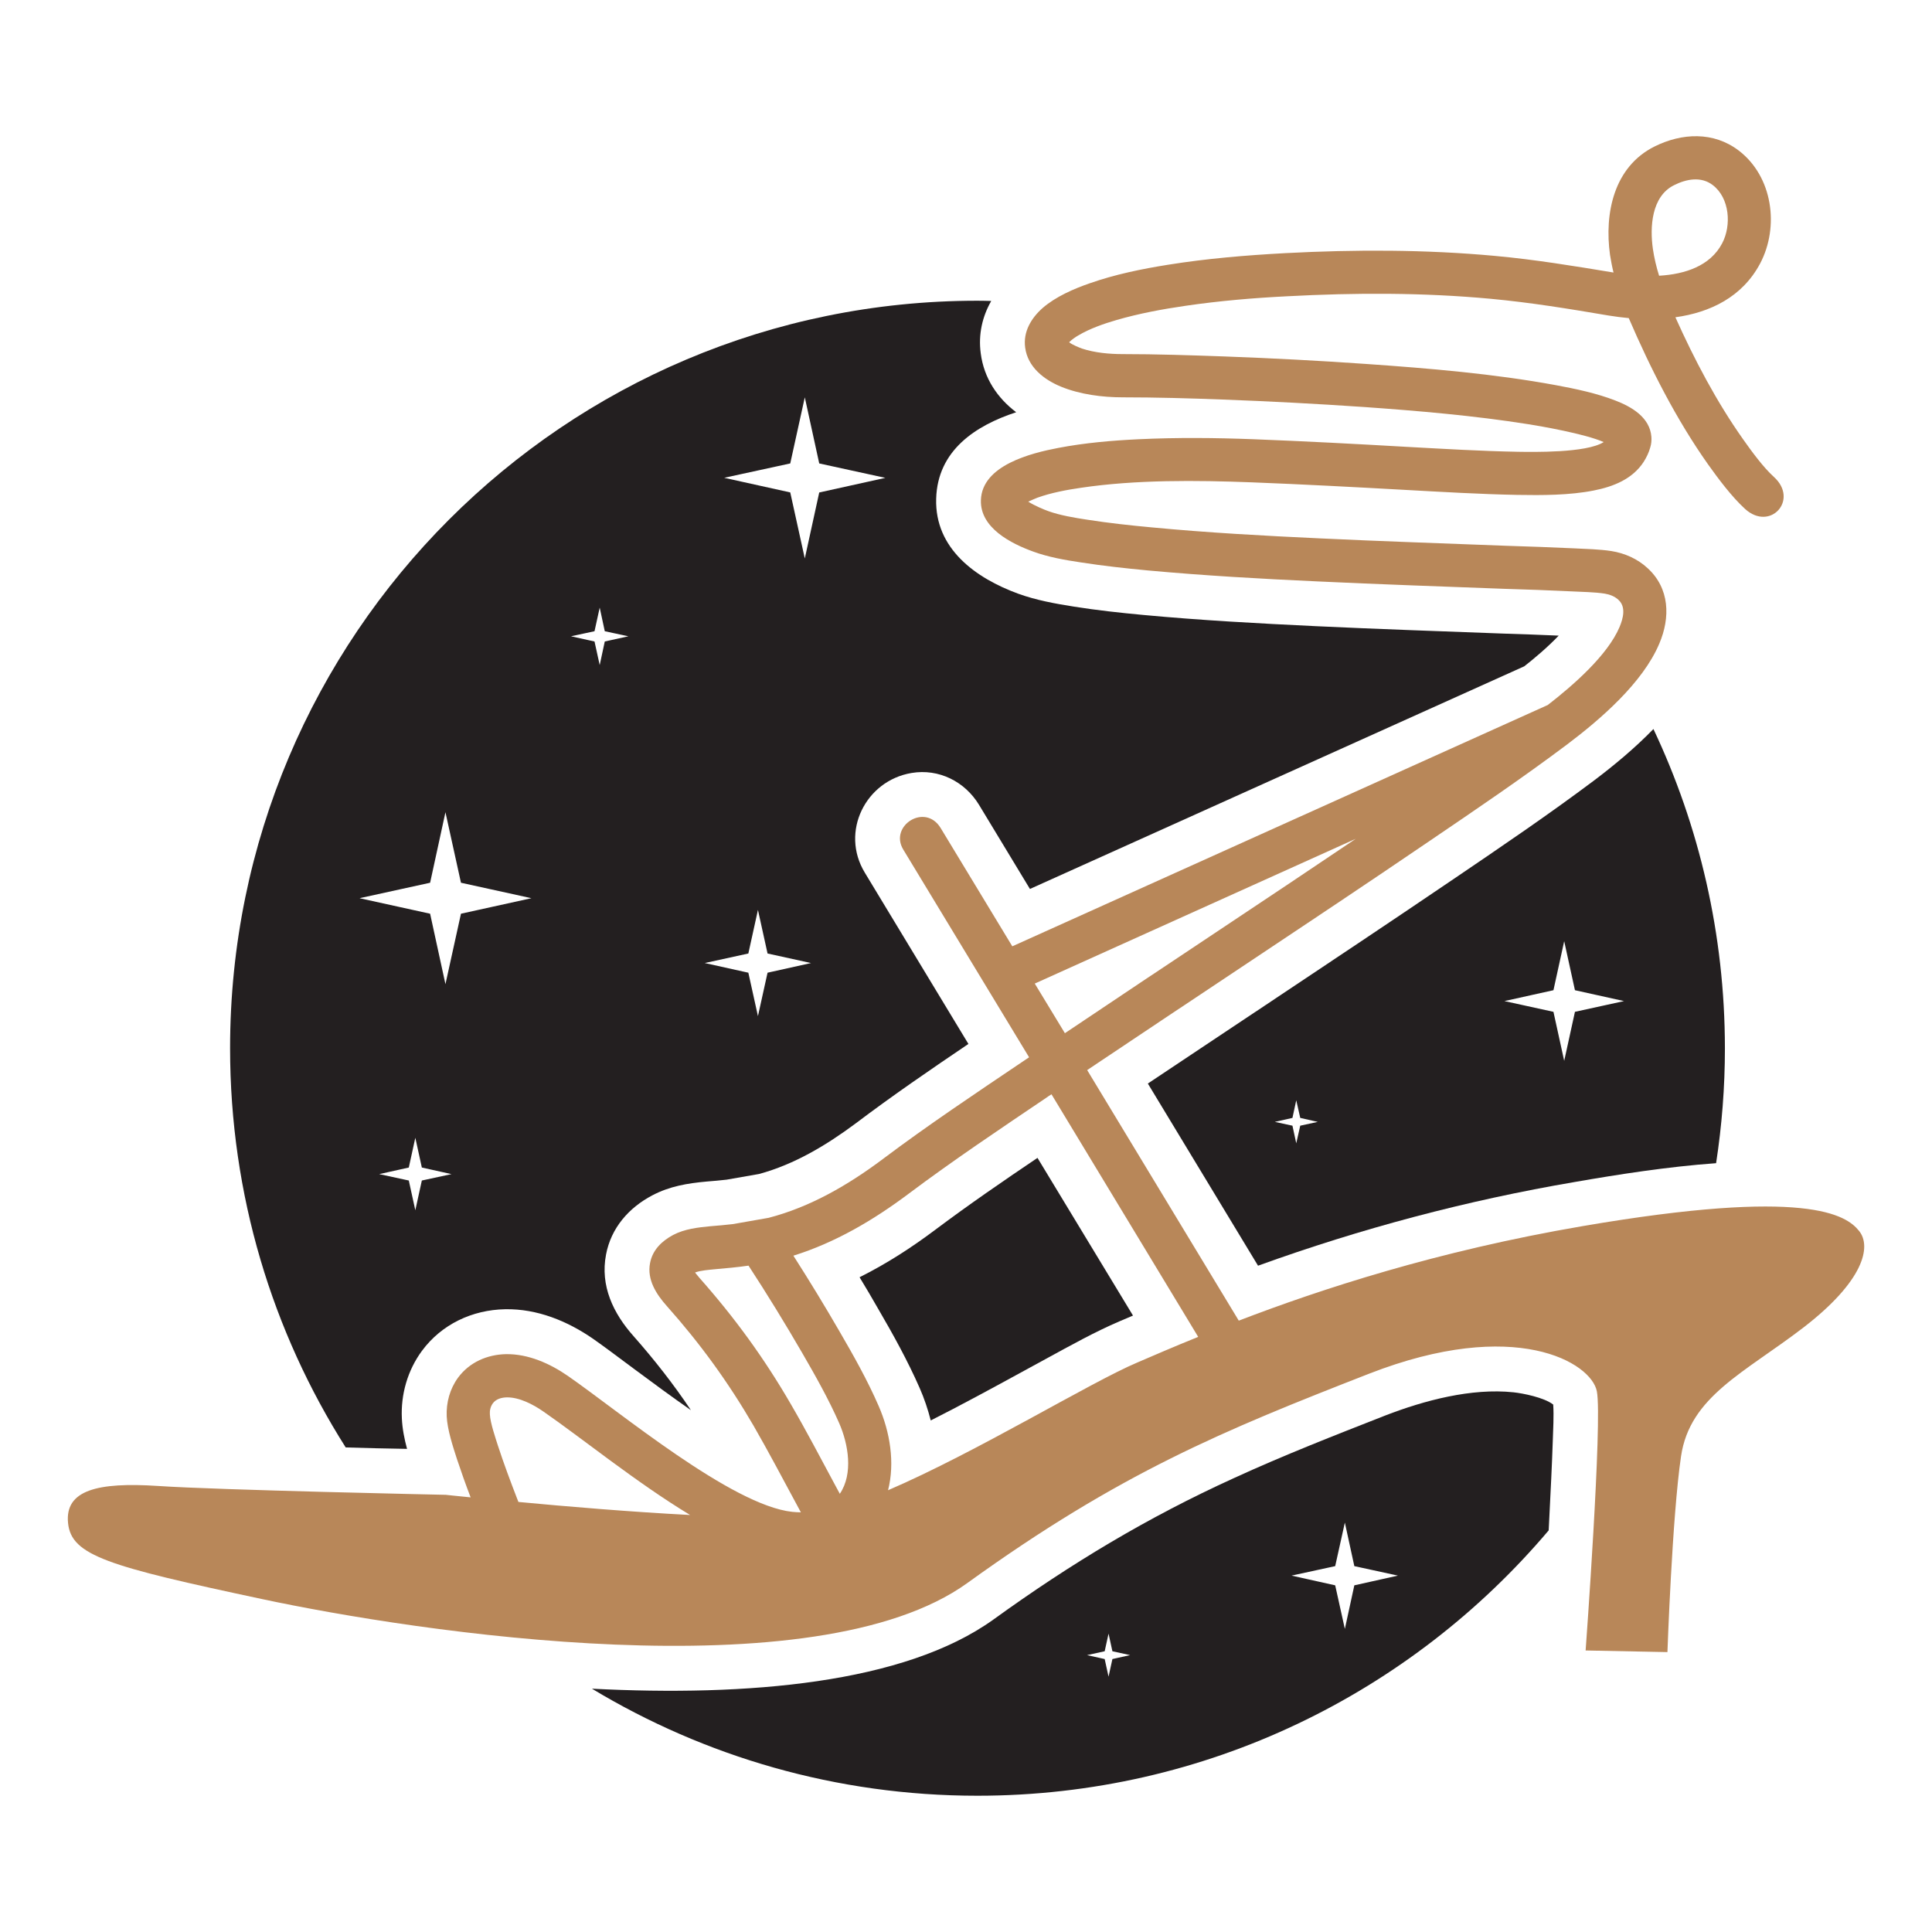
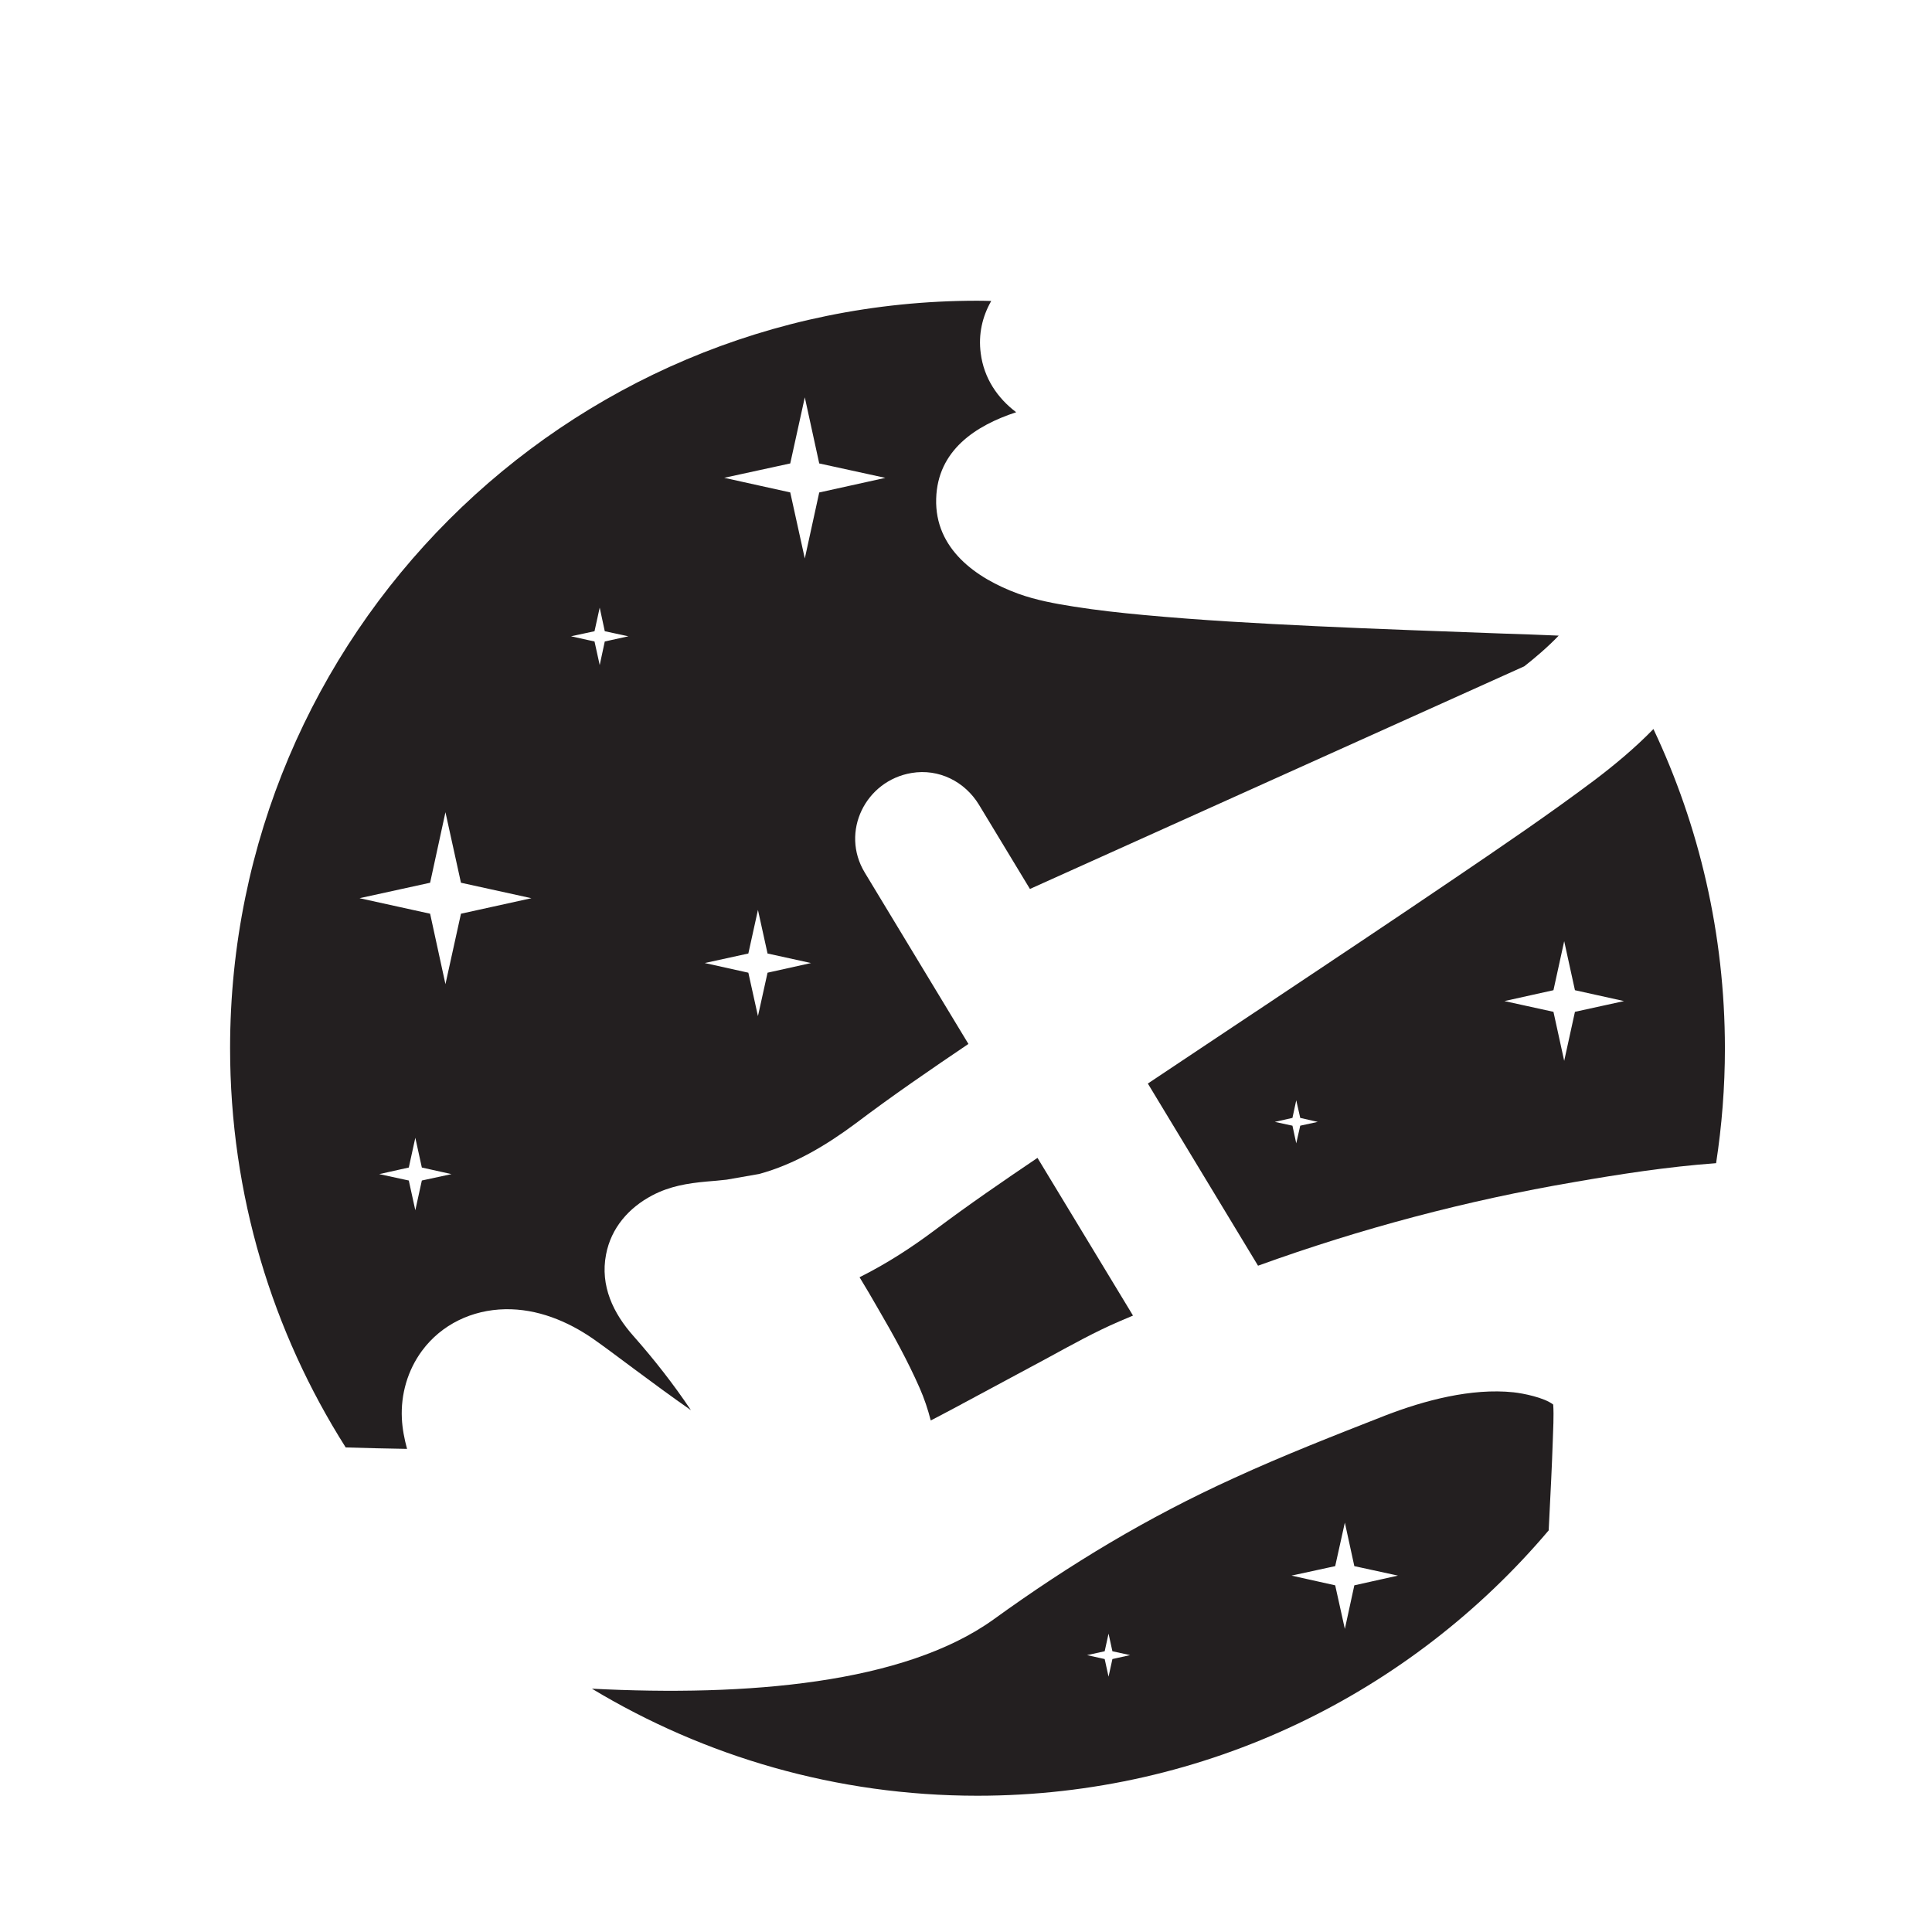
<svg xmlns="http://www.w3.org/2000/svg" version="1.1" id="Calque_1" x="0px" y="0px" width="32px" height="32px" viewBox="0 0 32 32" enable-background="new 0 0 32 32" xml:space="preserve">
  <g>
-     <path fill="#231F20" d="M15.416,23.527c-0.047-0.184-0.108-0.366-0.184-0.538c-0.199-0.453-0.439-0.886-0.688-1.313   c-0.099-0.174-0.203-0.35-0.307-0.521c0.443-0.221,0.862-0.491,1.259-0.79c0.551-0.413,1.116-0.801,1.688-1.187l1.582,2.612   c-0.074,0.031-0.148,0.062-0.221,0.094c-0.408,0.174-0.821,0.405-1.212,0.618c-0.516,0.281-1.03,0.565-1.551,0.837   C15.662,23.402,15.539,23.465,15.416,23.527L15.416,23.527z" />
-     <path fill-rule="evenodd" clip-rule="evenodd" fill="#B88759" d="M27.618,27.364l-1.355-0.027c0,0,0.28-3.813,0.186-4.292   c-0.092-0.478-1.354-1.235-3.773-0.292c-2.417,0.943-4.132,1.647-6.654,3.467c-2.525,1.821-9.13,0.81-11.68,0.266   c-2.551-0.544-3.162-0.718-3.215-1.261c-0.054-0.545,0.491-0.678,1.488-0.613c0.997,0.068,4.77,0.147,4.77,0.147   s0.151,0.017,0.41,0.042c-0.08-0.208-0.155-0.42-0.226-0.633c-0.067-0.208-0.16-0.489-0.17-0.708   c-0.01-0.229,0.052-0.456,0.188-0.642c0.188-0.254,0.48-0.382,0.792-0.389c0.369-0.006,0.729,0.154,1.029,0.362   c0.858,0.595,2.712,2.142,3.714,2.25c0.046,0.004,0.095,0.008,0.143,0.008l-0.058-0.108c-0.239-0.442-0.473-0.888-0.724-1.324   c-0.42-0.722-0.88-1.357-1.436-1.982c-0.175-0.196-0.334-0.439-0.28-0.715c0.041-0.217,0.195-0.365,0.382-0.465   c0.19-0.1,0.409-0.125,0.62-0.145c0.125-0.01,0.248-0.021,0.369-0.035l0.593-0.104c0.693-0.18,1.319-0.545,1.892-0.974   c0.743-0.559,1.533-1.086,2.303-1.605c0.039-0.026,0.077-0.053,0.119-0.08l-2.085-3.442c-0.236-0.392,0.364-0.779,0.621-0.354   l1.186,1.958l8.869-3.997c0.422-0.327,0.991-0.824,1.189-1.292c0.059-0.141,0.111-0.332-0.019-0.45   c-0.061-0.058-0.147-0.09-0.229-0.103c-0.166-0.026-0.377-0.028-0.547-0.037c-0.368-0.018-0.738-0.031-1.106-0.042   c-1.035-0.039-2.067-0.074-3.103-0.123c-0.938-0.043-1.877-0.096-2.812-0.182c-0.37-0.035-0.742-0.076-1.108-0.133   c-0.257-0.038-0.54-0.088-0.785-0.178c-0.365-0.132-0.884-0.391-0.869-0.853c0.017-0.579,0.835-0.78,1.281-0.865   c0.438-0.084,0.892-0.123,1.336-0.144c0.63-0.03,1.266-0.024,1.897,0c0.851,0.033,1.702,0.078,2.552,0.127   c0.609,0.033,1.222,0.07,1.831,0.081c0.229,0.003,1.134,0.023,1.418-0.161c-0.313-0.138-1.048-0.264-1.25-0.296   c-0.895-0.142-1.819-0.221-2.725-0.285c-0.776-0.053-1.552-0.094-2.328-0.123c-0.554-0.021-1.111-0.037-1.664-0.037   c-0.337,0-0.707-0.048-1.02-0.176c-0.283-0.116-0.553-0.325-0.595-0.648c-0.036-0.262,0.1-0.489,0.291-0.657   c0.215-0.186,0.512-0.316,0.779-0.408c0.414-0.146,0.863-0.238,1.297-0.307c0.641-0.103,1.292-0.157,1.938-0.192   c1.155-0.061,2.318-0.061,3.471,0.045c0.67,0.061,1.308,0.167,1.969,0.276c-0.024-0.096-0.042-0.194-0.058-0.292   c-0.096-0.689,0.063-1.46,0.738-1.796c0.453-0.225,0.976-0.25,1.393,0.067c0.564,0.43,0.677,1.262,0.355,1.872   c-0.295,0.554-0.826,0.81-1.403,0.89c0.313,0.699,0.682,1.4,1.122,2.022c0.136,0.193,0.332,0.462,0.51,0.623   c0.418,0.38-0.063,0.908-0.479,0.529c-0.22-0.201-0.444-0.501-0.614-0.74c-0.523-0.74-0.95-1.581-1.309-2.414   c0-0.002-0.002-0.003-0.002-0.006c-0.115-0.011-0.225-0.025-0.335-0.043c-0.655-0.111-1.287-0.215-1.952-0.277   c-1.118-0.104-2.247-0.102-3.368-0.042c-0.563,0.028-1.127,0.076-1.687,0.158c-0.379,0.055-0.768,0.127-1.141,0.235   c-0.21,0.061-0.447,0.143-0.637,0.257c-0.033,0.018-0.109,0.069-0.15,0.112c0.058,0.045,0.169,0.088,0.215,0.105   c0.21,0.069,0.451,0.091,0.671,0.091c0.563,0,1.128,0.019,1.69,0.039c0.785,0.029,1.569,0.07,2.354,0.125   c1.033,0.072,2.109,0.162,3.129,0.35c0.325,0.06,0.683,0.135,0.991,0.256c0.269,0.104,0.567,0.278,0.594,0.597   c0.005,0.062-0.001,0.123-0.019,0.18c-0.023,0.084-0.062,0.164-0.108,0.237c-0.186,0.287-0.505,0.412-0.826,0.475   c-0.401,0.08-0.859,0.08-1.269,0.073c-0.619-0.012-1.24-0.049-1.858-0.083c-0.847-0.047-1.691-0.092-2.539-0.125   c-0.915-0.035-1.92-0.045-2.827,0.09c-0.237,0.034-0.498,0.083-0.725,0.165c-0.03,0.012-0.094,0.039-0.15,0.065   c0.105,0.067,0.265,0.133,0.33,0.156c0.195,0.071,0.443,0.112,0.648,0.143c0.352,0.055,0.71,0.094,1.066,0.127   C20,8.823,20.93,8.874,21.856,8.917C22.888,8.966,23.918,9,24.951,9.04c0.37,0.012,0.744,0.024,1.115,0.042   c0.198,0.01,0.429,0.015,0.622,0.045c0.222,0.035,0.435,0.129,0.601,0.283c0.367,0.335,0.379,0.818,0.194,1.251   c-0.274,0.65-0.977,1.255-1.526,1.669c-0.741,0.556-1.52,1.084-2.286,1.604c-1.034,0.704-2.076,1.397-3.116,2.09   c-0.85,0.566-1.699,1.131-2.548,1.7l2.511,4.15c1.354-0.52,3.286-1.154,5.691-1.565c3.721-0.638,4.371-0.187,4.584,0.08   c0.212,0.264,0.066,0.836-0.916,1.594c-0.983,0.756-1.888,1.144-2.034,2.139C27.696,25.119,27.618,27.364,27.618,27.364   L27.618,27.364z M8.587,24.877c0.802,0.076,1.88,0.166,2.843,0.216c-0.891-0.539-1.798-1.277-2.429-1.713   c-0.168-0.117-0.4-0.239-0.608-0.235c-0.088,0.002-0.179,0.027-0.232,0.101c-0.038,0.054-0.052,0.118-0.047,0.182   c0.006,0.137,0.093,0.389,0.134,0.519c0.097,0.297,0.207,0.59,0.319,0.88L8.587,24.877z M14.709,24.683   c1.474-0.634,3.342-1.782,4.127-2.115c0.252-0.108,0.591-0.256,1.01-0.425l-2.43-4.018c-0.032,0.019-0.061,0.039-0.09,0.06   c-0.763,0.515-1.54,1.035-2.276,1.587c-0.585,0.439-1.217,0.81-1.909,1.026c0.263,0.411,0.519,0.831,0.762,1.251   c0.232,0.399,0.466,0.814,0.65,1.238C14.742,23.719,14.825,24.229,14.709,24.683L14.709,24.683z M22.456,13.893   c-0.765,0.516-1.531,1.027-2.296,1.536c-0.844,0.561-1.685,1.122-2.522,1.684l-0.499-0.822L22.456,13.893z M13.91,24.742   l-0.075-0.139c-0.241-0.448-0.478-0.902-0.734-1.342c-0.443-0.765-0.933-1.438-1.519-2.099c-0.017-0.019-0.045-0.053-0.07-0.085   c0.09-0.035,0.236-0.045,0.324-0.054c0.189-0.017,0.376-0.033,0.562-0.06c0.31,0.475,0.606,0.958,0.888,1.444   c0.217,0.375,0.44,0.769,0.614,1.166C14.051,23.919,14.136,24.409,13.91,24.742L13.91,24.742z M27.48,4.567   c-0.046-0.146-0.081-0.295-0.103-0.444c-0.052-0.36-0.024-0.869,0.349-1.055c0.204-0.103,0.448-0.151,0.642-0.003   c0.282,0.215,0.313,0.669,0.156,0.966C28.326,4.407,27.907,4.542,27.48,4.567L27.48,4.567z" />
+     <path fill="#231F20" d="M15.416,23.527c-0.047-0.184-0.108-0.366-0.184-0.538c-0.199-0.453-0.439-0.886-0.688-1.313   c-0.099-0.174-0.203-0.35-0.307-0.521c0.443-0.221,0.862-0.491,1.259-0.79c0.551-0.413,1.116-0.801,1.688-1.187l1.582,2.612   c-0.074,0.031-0.148,0.062-0.221,0.094c-0.408,0.174-0.821,0.405-1.212,0.618C15.662,23.402,15.539,23.465,15.416,23.527L15.416,23.527z" />
    <g>
      <path fill="#231F20" d="M11.444,23.357c-0.288-0.43-0.604-0.834-0.951-1.227c-0.335-0.376-0.555-0.833-0.455-1.351    c0.083-0.44,0.376-0.775,0.766-0.98c0.286-0.151,0.581-0.2,0.9-0.229c0.11-0.008,0.221-0.019,0.331-0.031l0.537-0.094    c0.586-0.158,1.122-0.481,1.605-0.841c0.606-0.458,1.234-0.888,1.863-1.313l-1.716-2.837c-0.411-0.677,0.014-1.524,0.774-1.651    c0.451-0.076,0.883,0.141,1.118,0.528l0.843,1.393l8.188-3.688c0.163-0.128,0.385-0.314,0.57-0.508    c-0.307-0.014-0.613-0.024-0.92-0.034c-1.037-0.039-2.075-0.074-3.111-0.123c-0.948-0.045-1.897-0.097-2.845-0.185    c-0.386-0.036-0.773-0.078-1.156-0.139c-0.311-0.049-0.624-0.106-0.922-0.214c-0.699-0.256-1.382-0.743-1.357-1.573    c0.022-0.798,0.649-1.211,1.325-1.432c-0.31-0.235-0.534-0.563-0.587-0.976c-0.042-0.313,0.026-0.609,0.174-0.867    c-0.075-0.002-0.154-0.004-0.23-0.004c-6.835,0-12.377,5.543-12.377,12.38c0,2.432,0.702,4.7,1.915,6.613    c0.336,0.01,0.676,0.019,1.016,0.024c-0.045-0.166-0.078-0.335-0.086-0.505c-0.019-0.398,0.095-0.796,0.333-1.119    c0.325-0.44,0.833-0.679,1.378-0.689c0.529-0.01,1.032,0.195,1.461,0.493C10.163,22.412,10.796,22.905,11.444,23.357z     M13.089,7.676l0.241-1.095l0.239,1.095l1.095,0.239l-1.095,0.242L13.33,9.25l-0.241-1.094l-1.094-0.242L13.089,7.676z     M12.395,15.793l0.159-0.722l0.159,0.722l0.72,0.158l-0.72,0.16l-0.159,0.719l-0.159-0.719l-0.722-0.16L12.395,15.793z     M6.987,19.553l-0.108,0.493l-0.108-0.493l-0.49-0.106l0.49-0.109l0.108-0.493l0.108,0.493l0.491,0.109L6.987,19.553z     M7.635,15.134l-0.257,1.167l-0.254-1.167l-1.169-0.257l1.169-0.256l0.254-1.168l0.257,1.168l1.167,0.256L7.635,15.134z     M9.847,10.455l0.086-0.391l0.084,0.391l0.391,0.084l-0.391,0.086l-0.084,0.391l-0.086-0.391l-0.389-0.086L9.847,10.455z" />
      <path fill="#231F20" d="M25.069,23.061c-0.696-0.074-1.481,0.135-2.124,0.384c-0.842,0.33-1.684,0.659-2.503,1.035    c-1.435,0.652-2.713,1.423-3.987,2.344c-1.479,1.063-4.084,1.278-6.651,1.146c1.866,1.124,4.05,1.773,6.385,1.773    c3.794,0,7.188-1.708,9.462-4.395l0.011-0.221c0.021-0.421,0.043-0.842,0.057-1.264c0.005-0.17,0.02-0.411,0.007-0.599    C25.575,23.146,25.221,23.077,25.069,23.061z M18.425,27.479l-0.064,0.292l-0.064-0.292l-0.292-0.065l0.292-0.064l0.064-0.292    l0.064,0.292l0.293,0.064L18.425,27.479z M22.432,26.258l-0.157,0.722l-0.16-0.722l-0.723-0.161l0.723-0.157l0.16-0.721    l0.157,0.721l0.722,0.157L22.432,26.258z" />
      <path fill="#231F20" d="M27.386,12.075c-0.31,0.319-0.655,0.604-0.979,0.849c-0.756,0.567-1.536,1.096-2.317,1.626    c-1.037,0.704-2.081,1.399-3.12,2.092c-0.653,0.436-1.307,0.869-1.958,1.305l1.825,3.017c1.703-0.616,3.458-1.082,5.249-1.387    c0.706-0.123,1.533-0.253,2.338-0.311c0.095-0.619,0.146-1.255,0.146-1.902C28.569,15.472,28.144,13.679,27.386,12.075z     M21.536,18.645l-0.066,0.292l-0.063-0.292l-0.292-0.063l0.292-0.066l0.063-0.292l0.066,0.292l0.29,0.066L21.536,18.645z     M26.086,16.759l-0.178,0.812l-0.178-0.812l-0.812-0.178l0.812-0.18l0.178-0.812l0.178,0.812l0.813,0.18L26.086,16.759z" />
    </g>
  </g>
</svg>